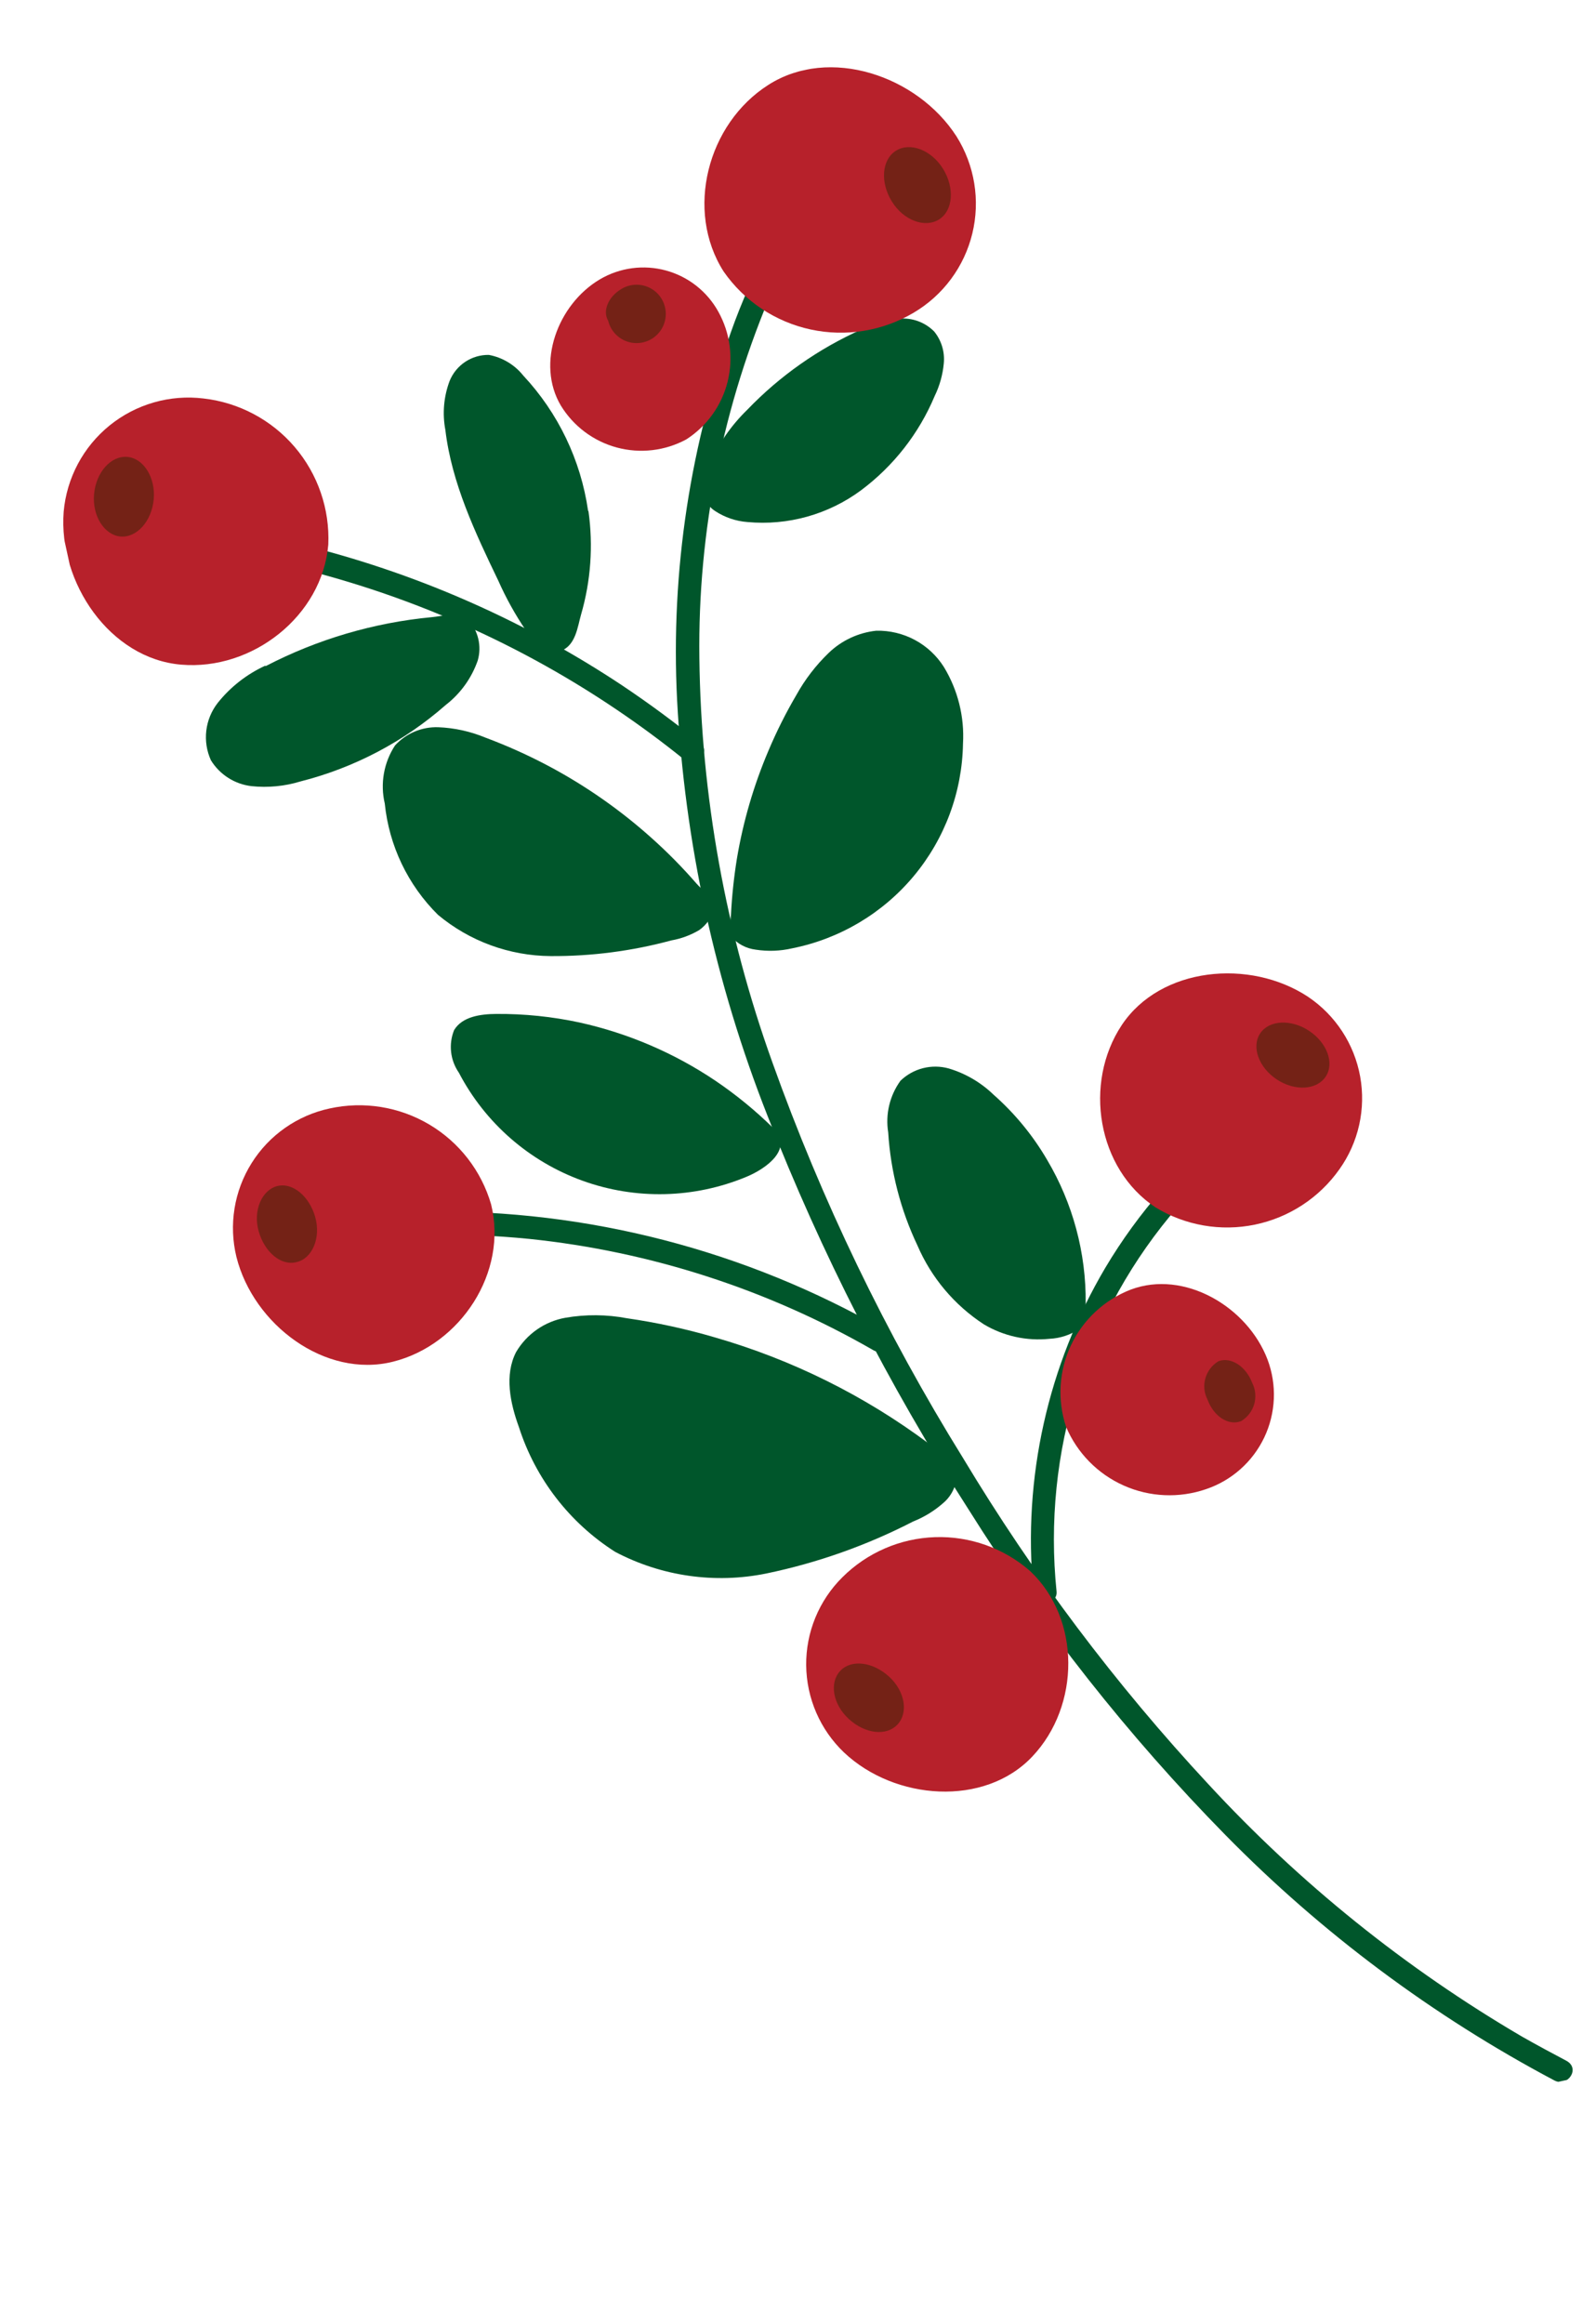
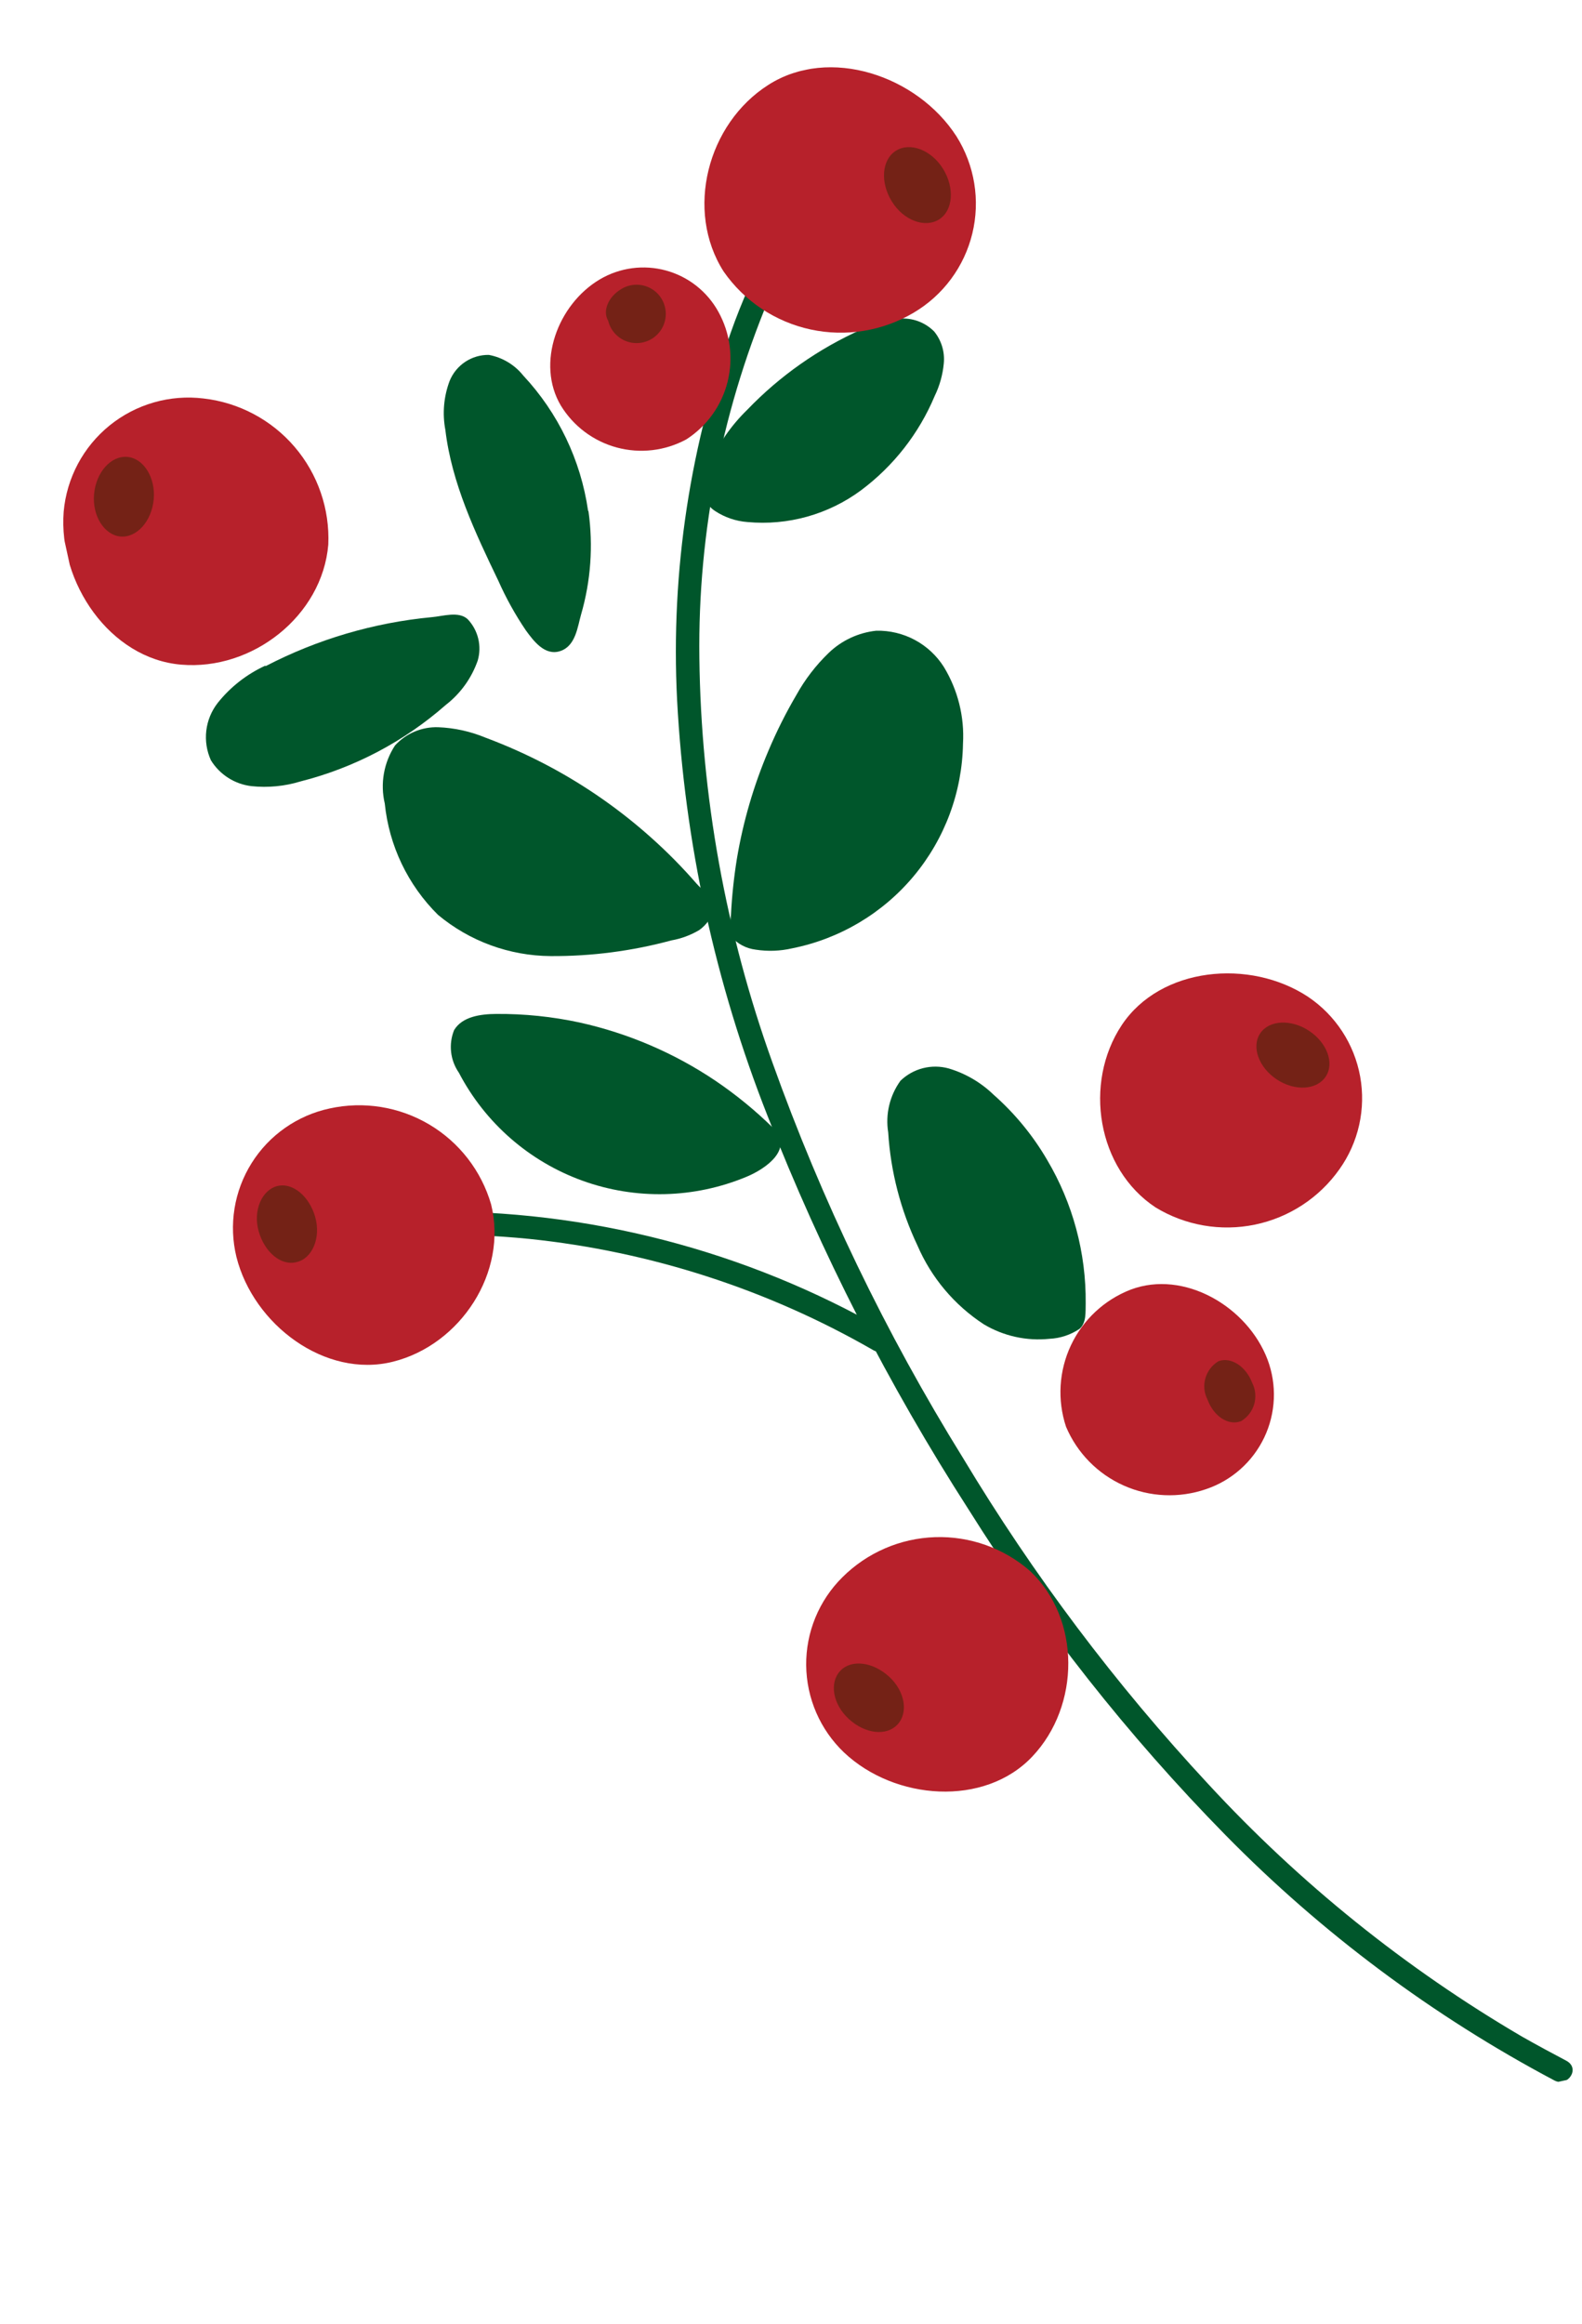
<svg xmlns="http://www.w3.org/2000/svg" width="256" height="376" viewBox="0 0 256 376" fill="none">
  <g clip-path="url(#clip0_435_1783)">
    <path d="M124.21 180.557C115.735 159.063 110.791 136.34 109.568 113.267C108.508 92.397 111.695 71.528 118.936 51.922C119.855 49.474 120.881 47.074 121.935 44.693C122.989 42.312 126.136 44.432 125.157 46.603C116.989 65.5 112.905 85.906 113.173 106.487C113.449 128.789 117.44 150.889 124.983 171.879C132.981 194.259 143.329 215.728 155.854 235.928C167.217 254.839 180.517 272.518 195.54 288.678C210.36 304.728 227.475 318.496 246.33 329.535C248.675 330.862 251.061 332.156 253.438 333.404C255.814 334.652 253.677 337.728 251.549 336.619C231.852 326.176 213.88 312.767 198.264 296.862C182.551 280.851 168.617 263.188 156.706 244.18C143.792 224.101 132.907 202.789 124.21 180.557Z" fill="#00562B" />
-     <path d="M167.21 257.319C165.483 239.13 169.561 220.859 178.859 205.125C181.52 200.651 184.586 196.431 188.019 192.518C189.606 190.698 192.22 193.369 190.655 195.184C183.291 203.677 177.745 213.587 174.36 224.303C170.975 235.019 169.823 246.314 170.973 257.492C171.183 259.791 167.459 259.683 167.21 257.319Z" fill="#00562B" />
-     <path d="M50.507 88.547C68.352 93.144 85.301 100.692 100.653 110.879C105.014 113.798 109.231 116.91 113.305 120.214C115.18 121.716 112.483 124.334 110.631 122.827C96.672 111.586 80.932 102.754 64.061 96.695C59.285 94.978 54.415 93.499 49.493 92.225C47.14 91.528 48.174 87.942 50.507 88.547Z" fill="#00562B" />
-     <path d="M101.455 213.288C98.159 212.664 94.777 212.638 91.472 213.212C89.823 213.509 88.257 214.158 86.883 215.117C85.509 216.075 84.359 217.32 83.511 218.764C81.607 222.467 82.546 227.001 83.979 230.92C86.657 239.249 92.162 246.38 99.543 251.082C107.055 255.047 115.712 256.282 124.035 254.578C132.285 252.862 140.264 250.036 147.754 246.177C149.663 245.419 151.415 244.316 152.925 242.924C153.644 242.232 154.187 241.378 154.507 240.433C154.828 239.488 154.917 238.481 154.767 237.494C154.231 235.919 151.704 234.534 150.367 233.616C139.94 225.825 128.187 219.986 115.676 216.383C111.015 215.016 106.263 213.982 101.455 213.288Z" fill="#00562B" />
    <path d="M78.546 119.341C76.124 118.336 73.543 117.768 70.923 117.663C69.612 117.618 68.307 117.859 67.098 118.368C65.888 118.878 64.805 119.644 63.921 120.613C63.021 121.986 62.41 123.528 62.126 125.144C61.841 126.761 61.889 128.418 62.265 130.016C62.959 136.833 66.002 143.196 70.875 148.016C75.989 152.285 82.429 154.645 89.092 154.69C95.694 154.732 102.271 153.878 108.644 152.152C110.223 151.874 111.741 151.315 113.122 150.5C114.218 149.754 115.6 148.1 115.427 146.638C115.254 145.177 113.494 143.868 112.685 142.931C110.438 140.349 108.033 137.909 105.483 135.626C100.45 131.108 94.891 127.211 88.927 124.021C85.574 122.233 82.106 120.669 78.546 119.341Z" fill="#00562B" />
    <path d="M128.865 112.453C130.263 109.931 132.029 107.632 134.106 105.631C136.2 103.618 138.904 102.357 141.793 102.048C143.973 101.998 146.129 102.513 148.05 103.545C149.97 104.576 151.59 106.088 152.75 107.933C155.007 111.655 156.082 115.973 155.832 120.318C155.701 128.164 152.885 135.729 147.854 141.755C142.823 147.781 135.879 151.904 128.179 153.438C126.25 153.882 124.255 153.955 122.299 153.653C120.766 153.47 119.355 152.726 118.337 151.566C117.726 150.538 118.227 149.172 118.286 147.999C118.441 144.965 118.761 141.941 119.243 138.942C120.252 132.925 121.97 127.049 124.36 121.436C125.663 118.346 127.168 115.346 128.865 112.453Z" fill="#00562B" />
    <path d="M95.164 82.649C93.988 74.45 90.325 66.809 84.667 60.756C83.274 59.013 81.299 57.829 79.103 57.422C77.745 57.403 76.412 57.794 75.281 58.545C74.149 59.296 73.271 60.372 72.761 61.63C71.805 64.162 71.566 66.908 72.069 69.566C73.094 78.168 76.891 86.166 80.647 93.98C81.891 96.782 83.382 99.467 85.103 102.005C86.341 103.693 88.163 106.174 90.667 105.339C93.17 104.504 93.461 101.395 94.027 99.434C95.603 94.006 96.012 88.305 95.226 82.709L95.164 82.649Z" fill="#00562B" />
    <path d="M42.942 107.698C39.935 109.077 37.294 111.142 35.231 113.728C34.217 115.027 33.578 116.579 33.384 118.215C33.19 119.852 33.448 121.51 34.13 123.01C34.835 124.155 35.79 125.126 36.924 125.851C38.058 126.575 39.34 127.034 40.677 127.194C43.355 127.477 46.063 127.216 48.639 126.429C57.335 124.221 65.383 119.984 72.124 114.065C74.513 112.219 76.314 109.719 77.307 106.869C77.643 105.71 77.669 104.484 77.385 103.312C77.1 102.14 76.514 101.062 75.684 100.187C74.229 98.835 71.661 99.708 69.878 99.854C60.479 100.742 51.339 103.437 42.962 107.79L42.942 107.698Z" fill="#00562B" />
    <path d="M160.761 177.1C158.723 175.132 156.242 173.682 153.527 172.872C152.164 172.493 150.725 172.478 149.354 172.827C147.983 173.176 146.727 173.878 145.711 174.863C143.972 177.271 143.259 180.269 143.727 183.2C144.125 189.55 145.732 195.765 148.461 201.512C150.706 206.725 154.439 211.161 159.195 214.263C162.396 216.177 166.132 217.002 169.842 216.612C171.577 216.53 173.255 215.973 174.693 215.001C175.831 214.004 175.644 212.255 175.686 210.892C175.77 202.724 173.612 194.689 169.446 187.662C167.135 183.699 164.203 180.133 160.761 177.1Z" fill="#00562B" />
    <path d="M120.906 66.314C126.193 60.805 132.501 56.378 139.48 53.278C141.352 52.338 143.383 51.756 145.469 51.564C146.514 51.466 147.567 51.602 148.552 51.96C149.538 52.318 150.432 52.891 151.17 53.636C152.345 55.081 152.904 56.931 152.726 58.785C152.556 60.628 152.054 62.425 151.243 64.089C148.705 70.136 144.596 75.396 139.341 79.323C134.049 83.244 127.495 85.075 120.937 84.464C119.07 84.323 117.271 83.707 115.709 82.676C115.03 82.223 114.467 81.617 114.064 80.907C113.662 80.197 113.432 79.402 113.392 78.587C113.72 77.367 114.195 76.192 114.808 75.087C116.261 71.8 118.331 68.822 120.906 66.314Z" fill="#00562B" />
    <path d="M29.335 107.539C40.845 108.516 52.148 99.65 53.124 88.123C53.379 82.357 51.436 76.71 47.689 72.321C43.941 67.931 38.667 65.126 32.93 64.471C30.234 64.144 27.499 64.362 24.889 65.112C22.279 65.863 19.846 67.13 17.735 68.839C15.624 70.548 13.879 72.663 12.602 75.06C11.326 77.456 10.545 80.084 10.305 82.788C9.417 94.272 17.806 106.59 29.335 107.539Z" fill="#B7212B" />
    <path d="M19.501 86.807C22.162 87.026 24.546 84.308 24.872 80.803C25.198 77.299 23.253 74.144 20.593 73.925C17.933 73.706 15.549 76.425 15.223 79.929C14.896 83.433 16.859 86.56 19.501 86.807Z" fill="#742216" />
    <path d="M90.757 65.621C92.795 68.959 96.037 71.388 99.814 72.406C103.592 73.424 107.617 72.954 111.059 71.092C114.387 68.95 116.775 65.621 117.738 61.784C118.7 57.946 118.164 53.886 116.239 50.429C115.345 48.809 114.134 47.384 112.679 46.239C111.223 45.094 109.553 44.253 107.766 43.765C105.98 43.277 104.113 43.152 102.277 43.397C100.441 43.643 98.673 44.254 97.077 45.194C90.219 49.249 86.711 58.813 90.757 65.621Z" fill="#B7212B" />
    <path d="M98.414 51.891C98.647 52.861 99.181 53.733 99.94 54.381C100.699 55.03 101.644 55.421 102.64 55.499C103.635 55.578 104.63 55.339 105.481 54.818C106.333 54.296 106.997 53.519 107.38 52.596C107.762 51.674 107.842 50.655 107.609 49.685C107.376 48.714 106.841 47.843 106.082 47.195C105.322 46.547 104.377 46.156 103.381 46.078C102.386 46.001 101.391 46.24 100.54 46.762C98.419 48.021 97.47 50.331 98.414 51.891Z" fill="#742216" />
    <path d="M181.517 165.863C175.29 175.269 177.552 189.114 186.99 195.353C191.805 198.286 197.555 199.282 203.077 198.139C208.6 196.995 213.482 193.798 216.736 189.195C218.273 187.042 219.362 184.603 219.939 182.022C220.517 179.442 220.572 176.772 220.101 174.171C219.629 171.569 218.641 169.088 217.195 166.875C215.748 164.661 213.873 162.76 211.679 161.283C202.241 155.043 187.767 156.452 181.517 165.863Z" fill="#B7212B" />
    <path d="M203.919 167.202C202.481 169.377 203.691 172.716 206.603 174.645C209.515 176.574 213.054 176.384 214.515 174.205C215.976 172.025 214.747 168.714 211.836 166.785C208.924 164.856 205.357 165.028 203.919 167.202Z" fill="#742216" />
    <path d="M182.965 208.656C178.709 210.306 175.25 213.528 173.302 217.655C171.355 221.782 171.068 226.499 172.501 230.831C174.293 235.073 177.631 238.476 181.838 240.352C186.046 242.229 190.81 242.437 195.167 240.937C197.216 240.245 199.105 239.148 200.722 237.712C202.339 236.277 203.651 234.531 204.58 232.579C205.509 230.627 206.036 228.508 206.13 226.349C206.224 224.189 205.883 222.033 205.128 220.008C201.872 211.384 191.595 205.4 182.965 208.656Z" fill="#B7212B" />
    <path d="M197.17 220.241C196.141 220.859 195.386 221.844 195.058 222.998C194.729 224.151 194.852 225.386 195.401 226.452C196.396 229.137 198.75 230.728 200.828 229.938C201.862 229.323 202.623 228.339 202.956 227.184C203.288 226.029 203.169 224.79 202.62 223.721C201.602 221.041 199.16 219.493 197.17 220.241Z" fill="#742216" />
    <path d="M124.342 13.73C114.46 20.015 110.819 34.08 117.1 43.932C120.435 48.724 125.464 52.075 131.173 53.309C136.882 54.543 142.847 53.569 147.867 50.583C150.223 49.188 152.275 47.336 153.903 45.135C155.53 42.935 156.7 40.431 157.344 37.771C157.987 35.112 158.091 32.35 157.649 29.65C157.207 26.95 156.229 24.366 154.771 22.05C148.421 12.214 134.195 7.428 124.342 13.73Z" fill="#B7212B" />
    <path d="M144.953 24.405C142.683 25.866 142.41 29.503 144.316 32.594C146.223 35.685 149.688 36.938 151.964 35.5C154.24 34.062 154.502 30.378 152.601 27.31C150.7 24.242 147.247 22.939 144.953 24.405Z" fill="#742216" />
    <path d="M69.15 196.019C95.118 195.673 120.699 202.306 143.22 215.225C143.431 215.351 143.616 215.516 143.763 215.713C143.911 215.91 144.018 216.134 144.079 216.372C144.139 216.61 144.153 216.858 144.118 217.102C144.083 217.345 144 217.579 143.875 217.791C143.749 218.002 143.583 218.187 143.386 218.334C143.189 218.481 142.965 218.589 142.727 218.649C142.488 218.71 142.24 218.724 141.997 218.689C141.753 218.654 141.519 218.571 141.308 218.446C124.228 208.62 105.273 202.49 85.67 200.452C80.162 199.905 74.627 199.673 69.093 199.755C66.682 199.796 66.763 196.055 69.15 196.019Z" fill="#00562B" />
    <path d="M80.291 164.051C77.755 164.071 74.795 164.474 73.482 166.669C73.029 167.792 72.863 169.01 72.998 170.213C73.133 171.416 73.566 172.566 74.256 173.56C78.5 181.686 85.64 187.922 94.264 191.038C102.889 194.153 112.37 193.919 120.833 190.383C124.005 189.064 128.504 185.837 125.12 182.511C122.247 179.688 119.124 177.13 115.788 174.871C109.116 170.378 101.657 167.179 93.802 165.439C89.363 164.482 84.832 164.016 80.291 164.051Z" fill="#00562B" />
    <path d="M63.6 220.317C74.565 217.568 82.213 205.798 79.465 194.839C77.888 189.425 74.311 184.812 69.459 181.936C64.606 179.059 58.841 178.134 53.33 179.347C50.744 179.902 48.296 180.97 46.13 182.487C43.964 184.004 42.125 185.939 40.72 188.179C39.315 190.418 38.373 192.917 37.951 195.526C37.529 198.135 37.634 200.802 38.26 203.37C41.008 214.329 52.634 223.065 63.6 220.317Z" fill="#B7212B" />
    <path d="M47.975 204.205C50.516 203.652 51.961 200.292 51.01 196.92C50.059 193.549 47.364 191.282 44.885 191.895C42.405 192.507 40.903 195.831 41.854 199.203C42.806 202.574 45.454 204.85 47.975 204.205Z" fill="#742216" />
    <path d="M167.058 284.19C174.825 275.972 174.914 261.93 166.699 254.192C162.451 250.479 156.951 248.518 151.31 248.704C145.67 248.89 140.31 251.21 136.315 255.194C134.436 257.055 132.95 259.273 131.944 261.718C130.938 264.163 130.432 266.784 130.457 269.427C130.482 272.07 131.036 274.681 132.088 277.106C133.14 279.531 134.668 281.72 136.581 283.544C144.801 291.306 159.313 292.403 167.058 284.19Z" fill="#B7212B" />
    <path d="M145.225 279.027C147.015 277.139 146.47 273.631 143.847 271.252C141.225 268.873 137.768 268.44 135.978 270.329C134.187 272.218 134.733 275.726 137.36 278.128C139.988 280.53 143.416 280.944 145.225 279.027Z" fill="#742216" />
  </g>
  <defs>
    <clipPath id="clip0_435_1783">
      <rect width="186.485" height="344.018" fill="white" transform="matrix(-0.977 0.213 0.213 0.977 182.221 0)" />
    </clipPath>
  </defs>
</svg>